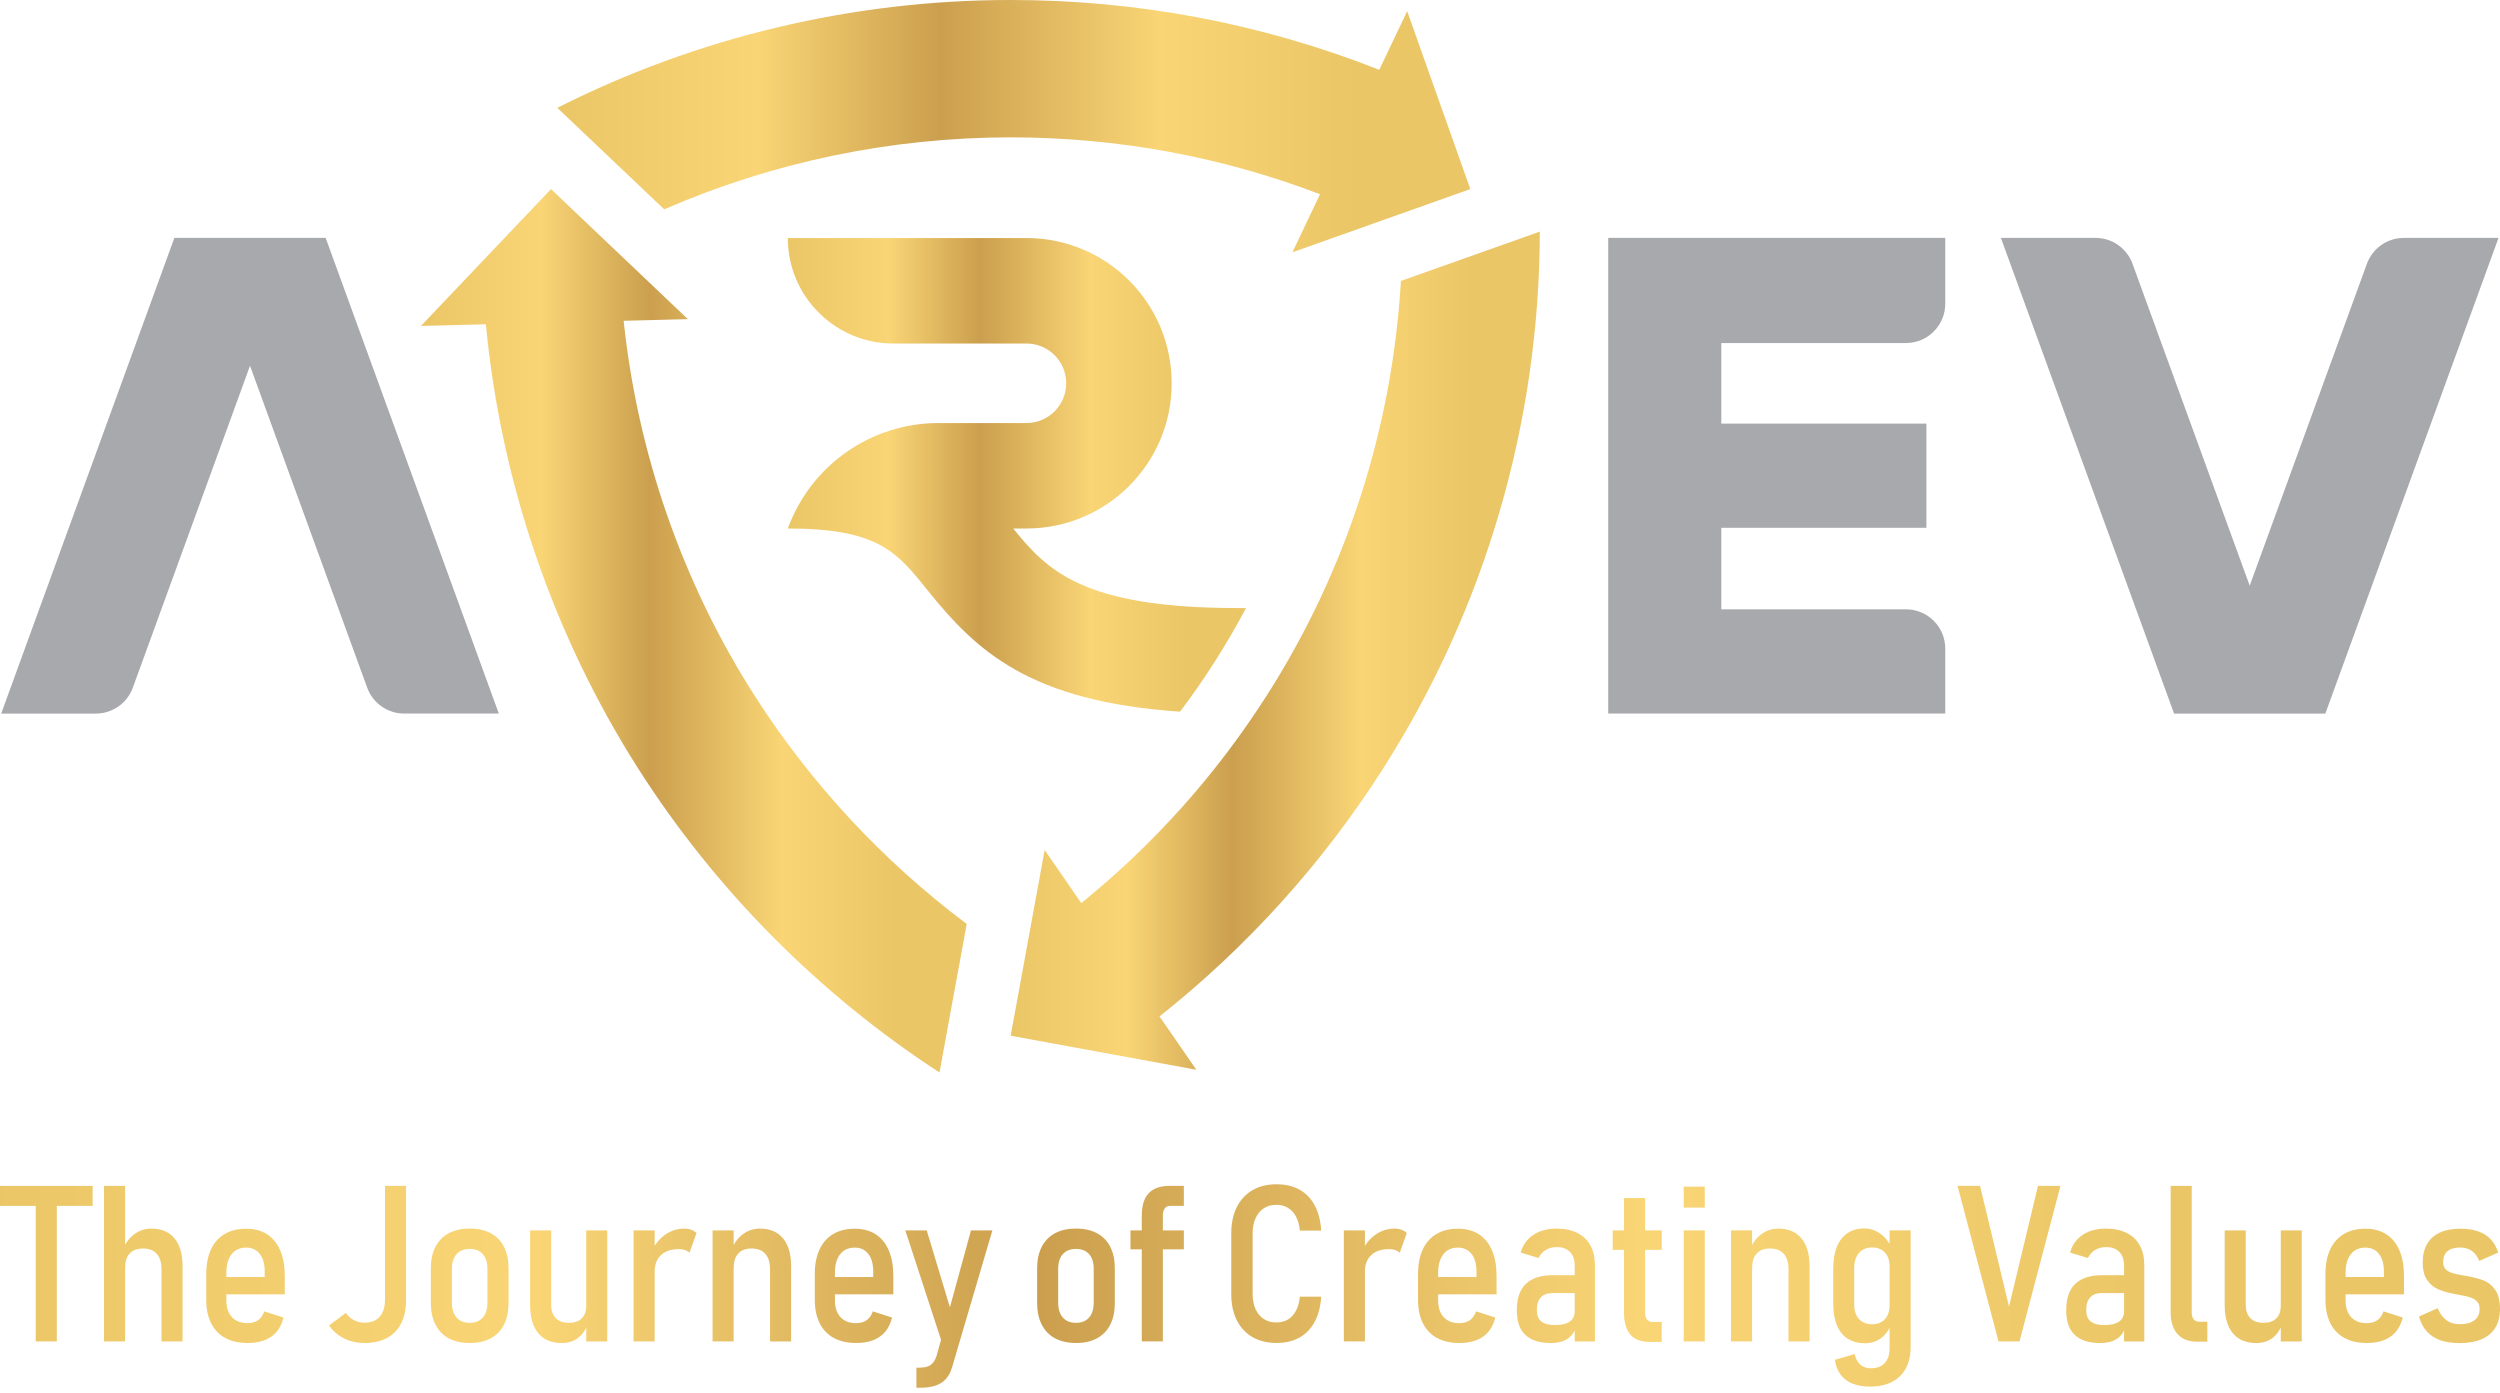
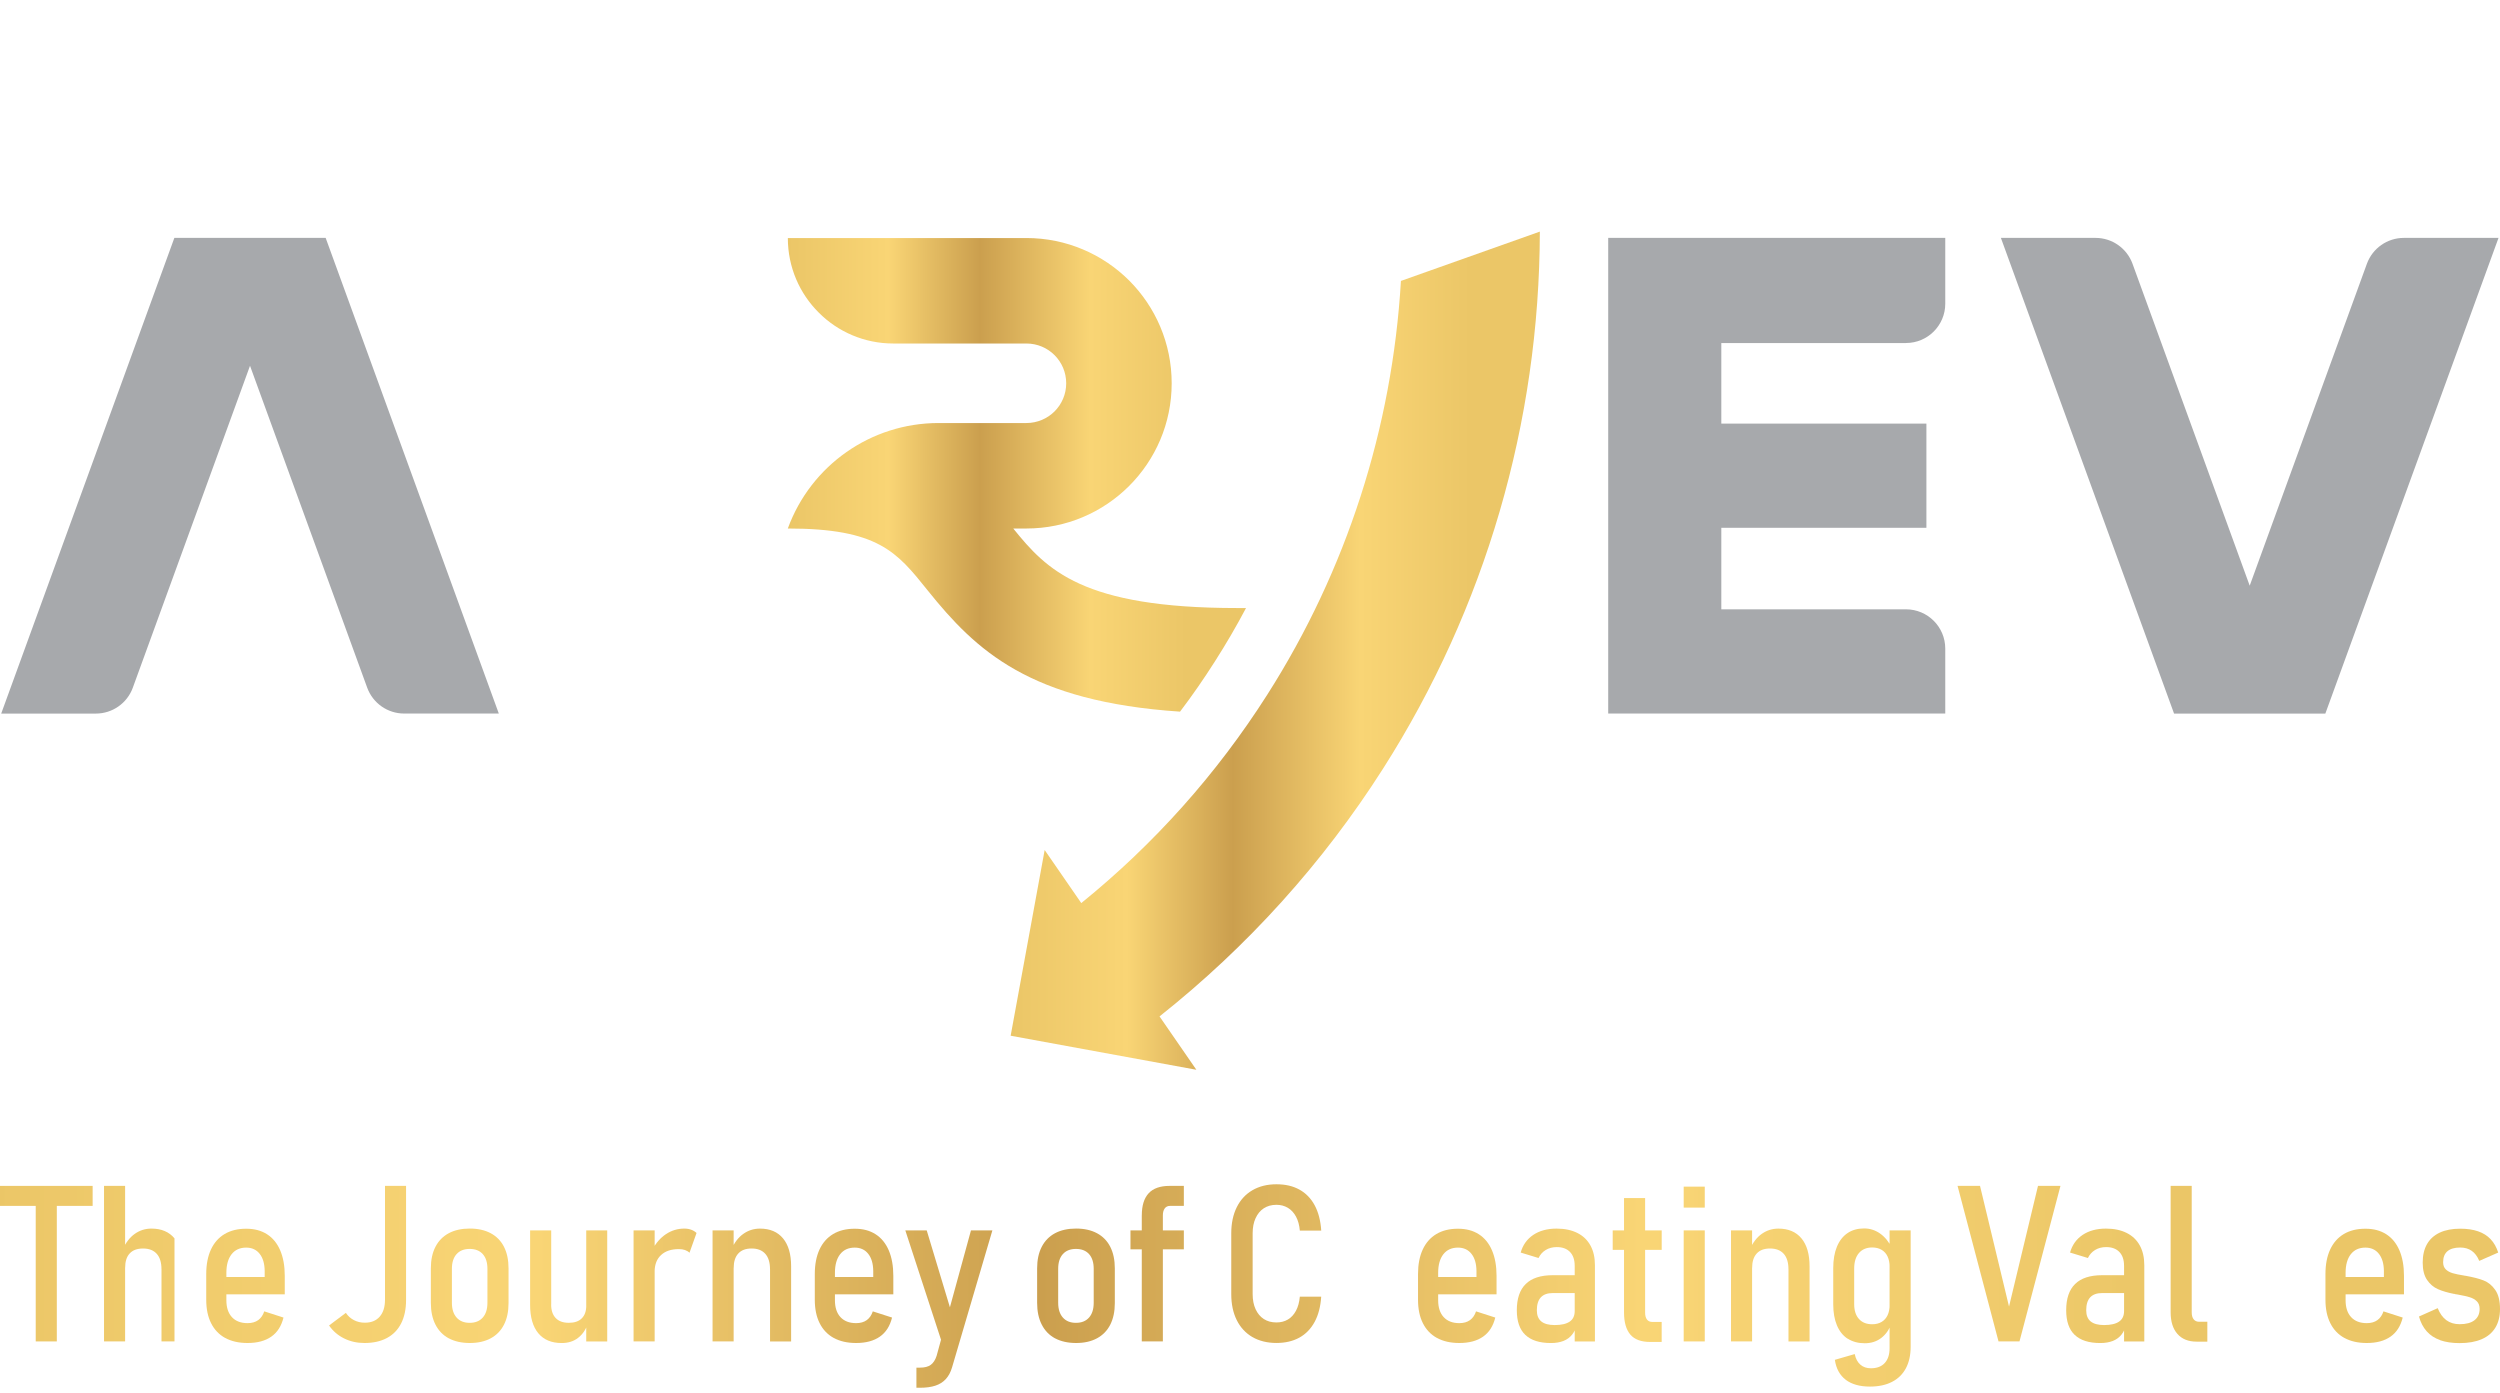
<svg xmlns="http://www.w3.org/2000/svg" width="253" height="141" viewBox="0 0 253 141" fill="none">
  <path d="M155.832 23.442C155.79 42.766 150.308 61.539 139.977 77.768C133.877 87.346 126.261 95.782 117.344 102.861L121.072 108.261L102.279 104.815L105.72 86.022L109.425 91.391C116.824 85.398 123.152 78.308 128.252 70.296C136.266 57.711 140.896 43.331 141.774 28.429L155.832 23.439V23.442Z" fill="url(#paint0_linear_504_1068)" />
-   <path d="M133.587 19.656C123.582 15.838 113.06 13.901 102.273 13.901C90.168 13.901 78.207 16.398 67.218 21.185L56.4 10.913C70.541 3.759 86.303 0 102.276 0C115.134 0 127.681 2.375 139.583 7.064L142.406 1.13L148.795 19.136L130.793 25.531L133.587 19.656Z" fill="url(#paint1_linear_504_1068)" />
-   <path d="M97.832 93.5L95.077 108.537C82.89 100.612 72.399 90.042 64.578 77.769C55.99 64.283 50.683 48.771 49.173 32.818L42.598 32.986L55.76 19.139L69.613 32.298L63.114 32.464C64.525 45.901 69.065 58.937 76.304 70.302C82.01 79.253 89.35 87.147 97.832 93.503V93.5Z" fill="url(#paint2_linear_504_1068)" />
  <path d="M192.883 34.713C195.081 34.713 196.861 32.93 196.861 30.735V24.072H162.75V72.208H196.861V65.641C196.861 63.443 195.079 61.663 192.883 61.663H174.197V53.415H194.952V42.871H174.197V34.715H192.883V34.713Z" fill="#A7A9AC" />
  <path d="M239.53 26.692L227.67 59.271L215.81 26.692C215.236 25.121 213.743 24.075 212.071 24.075H202.49L220.015 72.214H235.325L252.85 24.075H243.269C241.597 24.075 240.104 25.121 239.53 26.692Z" fill="#A7A9AC" />
  <path d="M13.441 69.594L25.301 37.015L37.161 69.594C37.735 71.165 39.227 72.211 40.9 72.211H50.48L32.956 24.072H17.646L0.121 72.214H9.702C11.374 72.214 12.867 71.168 13.441 69.597V69.594Z" fill="#A7A9AC" />
  <path d="M126.097 61.534C125.124 63.375 124.079 65.166 122.957 66.923C121.846 68.671 120.674 70.367 119.42 72.019C104.203 71.005 98.772 65.846 93.875 59.743C92.315 57.798 91.061 56.226 89.051 55.15C87.041 54.073 84.289 53.485 79.727 53.485C82.06 47.081 88.152 42.811 94.974 42.811H103.869C104.979 42.811 105.994 42.361 106.717 41.639C107.45 40.905 107.9 39.902 107.9 38.791C107.9 36.562 106.101 34.763 103.872 34.763H90.403C87.463 34.763 84.784 33.571 82.858 31.634C80.921 29.708 79.729 27.041 79.729 24.089H103.872C107.931 24.089 111.605 25.731 114.273 28.39C116.933 31.058 118.574 34.732 118.574 38.791C118.574 46.902 111.99 53.485 103.872 53.485H102.542C105.932 57.682 109.533 61.534 125.22 61.534H126.1H126.097Z" fill="url(#paint3_linear_504_1068)" />
  <path d="M0 120.012H9.375V122.036H0V120.012ZM3.615 121.3H5.749V135.752H3.615V121.3Z" fill="url(#paint4_linear_504_1068)" />
-   <path d="M10.527 120.012H12.661V135.752H10.527V120.012ZM16.341 128.446C16.341 127.76 16.181 127.24 15.86 126.883C15.537 126.526 15.079 126.349 14.48 126.349C13.881 126.349 13.437 126.514 13.128 126.846C12.816 127.178 12.664 127.664 12.664 128.308L12.436 126.425C12.731 125.747 13.13 125.227 13.634 124.87C14.134 124.513 14.699 124.333 15.326 124.333C16.338 124.333 17.114 124.665 17.659 125.323C18.205 125.983 18.477 126.922 18.477 128.142V135.752H16.344V128.446H16.341Z" fill="url(#paint5_linear_504_1068)" />
+   <path d="M10.527 120.012H12.661V135.752H10.527V120.012ZM16.341 128.446C16.341 127.76 16.181 127.24 15.86 126.883C15.537 126.526 15.079 126.349 14.48 126.349C13.881 126.349 13.437 126.514 13.128 126.846C12.816 127.178 12.664 127.664 12.664 128.308L12.436 126.425C12.731 125.747 13.13 125.227 13.634 124.87C14.134 124.513 14.699 124.333 15.326 124.333C16.338 124.333 17.114 124.665 17.659 125.323V135.752H16.344V128.446H16.341Z" fill="url(#paint5_linear_504_1068)" />
  <path d="M22.785 135.4C22.164 135.057 21.689 134.56 21.363 133.907C21.034 133.255 20.871 132.463 20.871 131.532V128.935C20.871 127.967 21.029 127.141 21.346 126.455C21.664 125.769 22.125 125.246 22.727 124.886C23.328 124.527 24.056 124.347 24.908 124.347C25.76 124.347 26.434 124.532 27.019 124.903C27.604 125.274 28.048 125.82 28.357 126.537C28.664 127.256 28.818 128.116 28.818 129.117V130.989H22.389V129.235H26.786V128.617C26.777 127.88 26.609 127.304 26.277 126.885C25.945 126.466 25.49 126.258 24.914 126.258C24.278 126.258 23.786 126.483 23.435 126.93C23.086 127.377 22.909 128.004 22.909 128.814V131.585C22.909 132.322 23.098 132.893 23.471 133.295C23.845 133.699 24.374 133.902 25.051 133.902C25.49 133.902 25.852 133.798 26.134 133.593C26.415 133.387 26.617 133.092 26.741 132.71L28.689 133.337C28.478 134.197 28.068 134.841 27.455 135.268C26.842 135.698 26.041 135.912 25.051 135.912C24.163 135.912 23.41 135.74 22.788 135.397L22.785 135.4Z" fill="url(#paint6_linear_504_1068)" />
  <path d="M34.822 135.448C34.197 135.139 33.691 134.701 33.301 134.138L35.002 132.862C35.204 133.171 35.474 133.416 35.808 133.593C36.143 133.77 36.517 133.857 36.927 133.857C37.571 133.857 38.069 133.652 38.426 133.244C38.783 132.837 38.962 132.266 38.962 131.53V120.012H41.093V131.563C41.093 132.48 40.93 133.264 40.601 133.916C40.273 134.568 39.792 135.066 39.162 135.403C38.53 135.744 37.771 135.912 36.882 135.912C36.132 135.912 35.446 135.758 34.819 135.446L34.822 135.448Z" fill="url(#paint7_linear_504_1068)" />
  <path d="M45.415 135.44C44.827 135.122 44.377 134.658 44.068 134.048C43.756 133.438 43.602 132.705 43.602 131.844V128.359C43.602 127.507 43.756 126.781 44.068 126.177C44.377 125.575 44.827 125.117 45.415 124.802C46.002 124.488 46.714 124.33 47.543 124.33C48.372 124.33 49.069 124.488 49.66 124.802C50.247 125.117 50.697 125.575 51.003 126.177C51.31 126.779 51.464 127.507 51.464 128.359V131.875C51.464 132.727 51.31 133.455 51.003 134.057C50.697 134.658 50.25 135.119 49.66 135.437C49.072 135.755 48.367 135.912 47.543 135.912C46.719 135.912 46.005 135.752 45.415 135.437V135.44ZM48.858 133.334C49.173 132.977 49.328 132.477 49.328 131.836V128.403C49.328 127.763 49.17 127.265 48.858 126.916C48.544 126.565 48.102 126.391 47.532 126.391C46.961 126.391 46.52 126.565 46.205 126.916C45.89 127.268 45.732 127.763 45.732 128.403V131.836C45.732 132.477 45.89 132.977 46.205 133.334C46.52 133.691 46.961 133.871 47.532 133.871C48.102 133.871 48.544 133.691 48.858 133.334Z" fill="url(#paint8_linear_504_1068)" />
  <path d="M55.776 132.018C55.776 132.612 55.931 133.067 56.237 133.387C56.544 133.708 56.985 133.868 57.564 133.868C58.144 133.868 58.571 133.719 58.874 133.418C59.178 133.118 59.33 132.687 59.33 132.125L59.482 133.986C59.265 134.585 58.936 135.057 58.492 135.4C58.048 135.743 57.497 135.915 56.842 135.915C55.81 135.915 55.02 135.583 54.472 134.92C53.924 134.256 53.648 133.303 53.648 132.061V124.515H55.782V132.016L55.776 132.018ZM59.327 124.518H61.45V135.754H59.327V124.518Z" fill="url(#paint9_linear_504_1068)" />
  <path d="M64.117 124.515H66.251V135.752H64.117V124.515ZM69.323 126.503C69.144 126.441 68.933 126.41 68.694 126.41C67.929 126.41 67.33 126.61 66.903 127.006C66.473 127.402 66.257 127.956 66.248 128.662L66.02 126.475C66.375 125.797 66.833 125.269 67.395 124.895C67.957 124.521 68.579 124.333 69.256 124.333C69.509 124.333 69.74 124.372 69.948 124.448C70.158 124.524 70.338 124.633 70.49 124.777L69.776 126.778C69.652 126.655 69.501 126.565 69.321 126.503H69.323Z" fill="url(#paint10_linear_504_1068)" />
  <path d="M72.111 124.515H74.245V135.752H72.111V124.515ZM77.925 128.445C77.925 127.759 77.765 127.239 77.444 126.882C77.121 126.525 76.663 126.348 76.064 126.348C75.465 126.348 75.021 126.517 74.712 126.857C74.4 127.197 74.248 127.686 74.248 128.33L74.02 126.447C74.315 125.755 74.715 125.229 75.218 124.872C75.718 124.515 76.283 124.335 76.91 124.335C77.922 124.335 78.698 124.667 79.243 125.325C79.789 125.983 80.061 126.925 80.061 128.145V135.754H77.928V128.448L77.925 128.445Z" fill="url(#paint11_linear_504_1068)" />
  <path d="M84.371 135.4C83.75 135.057 83.275 134.56 82.949 133.907C82.62 133.255 82.457 132.463 82.457 131.532V128.935C82.457 127.967 82.615 127.141 82.932 126.455C83.25 125.769 83.711 125.246 84.312 124.886C84.914 124.527 85.642 124.347 86.494 124.347C87.346 124.347 88.02 124.532 88.605 124.903C89.19 125.274 89.634 125.82 89.943 126.537C90.25 127.256 90.404 128.116 90.404 129.117V130.989H83.975V129.235H88.372V128.617C88.363 127.88 88.195 127.304 87.863 126.885C87.531 126.466 87.076 126.258 86.499 126.258C85.864 126.258 85.372 126.483 85.021 126.93C84.672 127.377 84.495 128.004 84.495 128.814V131.585C84.495 132.322 84.683 132.893 85.057 133.295C85.431 133.697 85.96 133.902 86.637 133.902C87.076 133.902 87.438 133.798 87.72 133.593C88.001 133.387 88.203 133.092 88.327 132.71L90.275 133.337C90.064 134.197 89.654 134.841 89.041 135.268C88.428 135.698 87.627 135.912 86.637 135.912C85.749 135.912 84.996 135.74 84.374 135.397L84.371 135.4Z" fill="url(#paint12_linear_504_1068)" />
  <path d="M91.619 124.515H93.784L96.719 134.248L95.58 136.651L91.619 124.518V124.515ZM100.429 124.515L96.347 138.383C96.204 138.866 95.993 139.26 95.715 139.564C95.437 139.867 95.085 140.089 94.658 140.23C94.231 140.37 93.716 140.441 93.109 140.441H92.741V138.405H93.109C93.57 138.405 93.933 138.313 94.191 138.124C94.45 137.936 94.65 137.63 94.787 137.205L98.262 124.518H100.427L100.429 124.515Z" fill="url(#paint13_linear_504_1068)" />
  <path d="M106.77 135.44C106.183 135.122 105.733 134.658 105.424 134.048C105.112 133.438 104.957 132.705 104.957 131.844V128.359C104.957 127.507 105.112 126.781 105.424 126.177C105.733 125.575 106.183 125.117 106.77 124.802C107.358 124.488 108.069 124.33 108.898 124.33C109.728 124.33 110.425 124.488 111.015 124.802C111.603 125.117 112.052 125.575 112.359 126.177C112.665 126.779 112.82 127.507 112.82 128.359V131.875C112.82 132.727 112.665 133.455 112.359 134.057C112.052 134.658 111.605 135.119 111.015 135.437C110.428 135.755 109.722 135.912 108.898 135.912C108.075 135.912 107.361 135.752 106.77 135.437V135.44ZM110.214 133.334C110.529 132.977 110.683 132.477 110.683 131.836V128.403C110.683 127.763 110.526 127.265 110.214 126.916C109.899 126.565 109.458 126.391 108.887 126.391C108.316 126.391 107.875 126.565 107.56 126.916C107.245 127.268 107.088 127.763 107.088 128.403V131.836C107.088 132.477 107.245 132.977 107.56 133.334C107.875 133.691 108.316 133.871 108.887 133.871C109.458 133.871 109.899 133.691 110.214 133.334Z" fill="url(#paint14_linear_504_1068)" />
  <path d="M114.404 124.516H119.805V126.43H114.404V124.516ZM115.551 122.989C115.551 122 115.782 121.258 116.243 120.76C116.704 120.262 117.409 120.012 118.354 120.012H119.805V122.036H118.407C118.168 122.036 117.989 122.123 117.865 122.298C117.741 122.472 117.682 122.703 117.682 122.989V135.752H115.548V122.989H115.551Z" fill="url(#paint15_linear_504_1068)" />
  <path d="M126.746 135.313C126.06 134.911 125.531 134.341 125.16 133.599C124.789 132.856 124.604 131.979 124.604 130.967V124.808C124.604 123.796 124.789 122.919 125.16 122.171C125.531 121.423 126.06 120.85 126.746 120.451C127.432 120.052 128.238 119.849 129.172 119.849C130.105 119.849 130.85 120.029 131.505 120.389C132.157 120.752 132.672 121.28 133.048 121.98C133.422 122.68 133.644 123.532 133.709 124.535H131.544C131.494 123.979 131.364 123.506 131.154 123.119C130.943 122.728 130.67 122.433 130.33 122.23C129.99 122.028 129.605 121.927 129.172 121.927C128.683 121.927 128.258 122.045 127.898 122.278C127.541 122.511 127.263 122.846 127.066 123.279C126.867 123.712 126.768 124.221 126.768 124.805V130.965C126.768 131.549 126.867 132.058 127.066 132.491C127.266 132.924 127.541 133.256 127.898 133.486C128.255 133.717 128.68 133.832 129.172 133.832C129.613 133.832 129.998 133.734 130.336 133.534C130.67 133.334 130.943 133.042 131.151 132.651C131.362 132.26 131.491 131.785 131.542 131.223H133.706C133.641 132.227 133.419 133.079 133.04 133.779C132.66 134.478 132.146 135.01 131.491 135.37C130.839 135.729 130.063 135.909 129.169 135.909C128.275 135.909 127.429 135.71 126.743 135.308L126.746 135.313Z" fill="url(#paint16_linear_504_1068)" />
-   <path d="M135.996 124.515H138.13V135.752H135.996V124.515ZM141.202 126.503C141.022 126.441 140.812 126.41 140.573 126.41C139.808 126.41 139.209 126.61 138.782 127.006C138.352 127.402 138.135 127.956 138.127 128.662L137.899 126.475C138.253 125.797 138.712 125.269 139.274 124.895C139.836 124.521 140.457 124.333 141.135 124.333C141.388 124.333 141.618 124.372 141.826 124.448C142.035 124.524 142.217 124.633 142.369 124.777L141.655 126.778C141.531 126.655 141.38 126.565 141.2 126.503H141.202Z" fill="url(#paint17_linear_504_1068)" />
  <path d="M145.418 135.4C144.797 135.057 144.322 134.56 143.996 133.907C143.667 133.255 143.504 132.463 143.504 131.532V128.935C143.504 127.967 143.661 127.141 143.979 126.455C144.297 125.769 144.758 125.246 145.359 124.886C145.961 124.527 146.689 124.347 147.541 124.347C148.393 124.347 149.067 124.532 149.652 124.903C150.237 125.274 150.681 125.82 150.99 126.537C151.296 127.256 151.451 128.116 151.451 129.117V130.989H145.022V129.235H149.419V128.617C149.41 127.88 149.242 127.304 148.91 126.885C148.578 126.466 148.123 126.258 147.546 126.258C146.911 126.258 146.419 126.483 146.068 126.93C145.719 127.377 145.542 128.004 145.542 128.814V131.585C145.542 132.322 145.73 132.893 146.104 133.295C146.478 133.699 147.007 133.902 147.684 133.902C148.123 133.902 148.485 133.798 148.766 133.593C149.048 133.387 149.25 133.092 149.374 132.71L151.322 133.337C151.111 134.197 150.701 134.841 150.088 135.268C149.475 135.698 148.674 135.912 147.684 135.912C146.796 135.912 146.042 135.74 145.421 135.397L145.418 135.4Z" fill="url(#paint18_linear_504_1068)" />
  <path d="M154.362 135.091C153.789 134.543 153.502 133.714 153.502 132.6C153.502 131.417 153.803 130.528 154.407 129.938C155.009 129.348 155.92 129.05 157.14 129.05H159.456L159.608 130.857H157.151C156.608 130.857 156.204 131.001 155.934 131.29C155.664 131.58 155.529 132.016 155.529 132.6C155.529 133.106 155.678 133.48 155.979 133.728C156.279 133.975 156.732 134.096 157.336 134.096C158.014 134.096 158.523 133.978 158.857 133.744C159.195 133.511 159.36 133.154 159.36 132.679L159.588 133.989C159.487 134.422 159.324 134.782 159.096 135.066C158.868 135.35 158.576 135.563 158.219 135.704C157.862 135.844 157.44 135.915 156.957 135.915C155.802 135.915 154.938 135.639 154.365 135.091H154.362ZM159.358 128.077C159.358 127.487 159.197 127.026 158.883 126.697C158.565 126.368 158.118 126.205 157.539 126.205C157.12 126.205 156.752 126.303 156.431 126.497C156.108 126.691 155.866 126.964 155.7 127.31L153.893 126.759C154.109 125.994 154.534 125.398 155.163 124.974C155.796 124.549 156.583 124.335 157.53 124.335C158.346 124.335 159.043 124.482 159.625 124.774C160.207 125.066 160.648 125.488 160.952 126.042C161.255 126.593 161.407 127.259 161.407 128.038V135.757H159.36V128.083L159.358 128.077Z" fill="url(#paint19_linear_504_1068)" />
  <path d="M163.205 124.515H168.164V126.486H163.205V124.515ZM164.99 135.057C164.566 134.56 164.352 133.815 164.352 132.828V121.246H166.486V132.839C166.486 133.143 166.55 133.376 166.674 133.537C166.801 133.7 166.983 133.781 167.219 133.781H168.161V135.805H166.992C166.081 135.805 165.415 135.555 164.987 135.057H164.99Z" fill="url(#paint20_linear_504_1068)" />
  <path d="M170.389 120.088H172.522V122.21H170.389V120.088ZM170.389 124.515H172.522V135.752H170.389V124.515Z" fill="url(#paint21_linear_504_1068)" />
  <path d="M175.178 124.515H177.311V135.752H175.178V124.515ZM180.991 128.445C180.991 127.759 180.831 127.239 180.511 126.882C180.187 126.525 179.729 126.348 179.13 126.348C178.531 126.348 178.087 126.517 177.778 126.857C177.466 127.197 177.314 127.686 177.314 128.33L177.087 126.447C177.382 125.755 177.781 125.229 178.284 124.872C178.784 124.515 179.35 124.335 179.976 124.335C180.988 124.335 181.764 124.667 182.31 125.325C182.855 125.983 183.128 126.925 183.128 128.145V135.754H180.994V128.448L180.991 128.445Z" fill="url(#paint22_linear_504_1068)" />
  <path d="M186.985 135.482C186.51 135.172 186.148 134.72 185.897 134.124C185.647 133.528 185.523 132.817 185.523 131.984V128.347C185.523 127.495 185.647 126.77 185.897 126.165C186.145 125.564 186.505 125.105 186.968 124.791C187.435 124.476 187.994 124.318 188.652 124.318C189.243 124.318 189.782 124.493 190.272 124.838C190.758 125.184 191.154 125.671 191.458 126.3L191.23 128.217C191.23 127.807 191.163 127.453 191.025 127.16C190.887 126.868 190.688 126.643 190.423 126.483C190.159 126.326 189.841 126.244 189.465 126.244C188.894 126.244 188.45 126.432 188.127 126.806C187.803 127.18 187.643 127.709 187.643 128.386V131.97C187.643 132.62 187.803 133.123 188.127 133.48C188.447 133.837 188.894 134.014 189.465 134.014C189.839 134.014 190.159 133.935 190.423 133.775C190.688 133.618 190.887 133.39 191.025 133.098C191.163 132.805 191.23 132.454 191.23 132.043L191.382 133.98C191.18 134.571 190.845 135.046 190.381 135.403C189.914 135.76 189.358 135.937 188.709 135.937C188.059 135.937 187.463 135.782 186.988 135.47L186.985 135.482ZM186.791 139.634C186.184 139.175 185.819 138.504 185.686 137.615L187.699 137.031C187.792 137.492 187.98 137.849 188.262 138.096C188.543 138.346 188.9 138.47 189.333 138.47C189.94 138.47 190.406 138.293 190.733 137.939C191.061 137.584 191.224 137.087 191.224 136.446V124.518H193.358V136.286C193.358 137.137 193.198 137.863 192.877 138.467C192.554 139.069 192.088 139.53 191.469 139.847C190.851 140.165 190.106 140.322 189.234 140.322C188.208 140.322 187.396 140.092 186.788 139.636L186.791 139.634Z" fill="url(#paint23_linear_504_1068)" />
  <path d="M198.104 120.012H200.378L203.313 132.224L206.245 120.012H208.519L204.372 135.752H202.25L198.104 120.012Z" fill="url(#paint24_linear_504_1068)" />
  <path d="M209.958 135.091C209.384 134.543 209.098 133.714 209.098 132.6C209.098 131.417 209.398 130.528 210.003 129.938C210.604 129.348 211.515 129.05 212.735 129.05H215.052L215.204 130.857H212.747C212.204 130.857 211.799 131.001 211.529 131.29C211.259 131.58 211.125 132.016 211.125 132.6C211.125 133.106 211.274 133.48 211.574 133.728C211.875 133.972 212.328 134.096 212.932 134.096C213.61 134.096 214.118 133.978 214.453 133.744C214.79 133.511 214.956 133.154 214.956 132.679L215.184 133.989C215.083 134.422 214.92 134.782 214.692 135.066C214.464 135.35 214.172 135.563 213.815 135.704C213.458 135.844 213.036 135.915 212.553 135.915C211.397 135.915 210.534 135.639 209.961 135.091H209.958ZM214.953 128.077C214.953 127.487 214.793 127.026 214.478 126.697C214.161 126.368 213.714 126.205 213.135 126.205C212.716 126.205 212.347 126.303 212.027 126.497C211.704 126.691 211.462 126.964 211.296 127.31L209.488 126.759C209.705 125.994 210.129 125.398 210.759 124.974C211.392 124.549 212.179 124.335 213.126 124.335C213.941 124.335 214.638 124.482 215.22 124.774C215.802 125.066 216.244 125.488 216.547 126.042C216.851 126.593 217.003 127.259 217.003 128.038V135.757H214.956V128.083L214.953 128.077Z" fill="url(#paint25_linear_504_1068)" />
  <path d="M221.802 132.809C221.802 133.112 221.866 133.346 221.996 133.511C222.125 133.677 222.31 133.762 222.547 133.762H223.382V135.774H222.299C221.462 135.774 220.815 135.516 220.357 134.996C219.898 134.476 219.668 133.745 219.668 132.797V120.012H221.802V132.809Z" fill="url(#paint26_linear_504_1068)" />
-   <path d="M227.265 132.019C227.265 132.612 227.419 133.067 227.726 133.388C228.032 133.708 228.474 133.868 229.053 133.868C229.632 133.868 230.059 133.719 230.363 133.419C230.666 133.118 230.818 132.688 230.818 132.125L230.97 133.986C230.753 134.585 230.425 135.058 229.98 135.401C229.536 135.743 228.985 135.915 228.33 135.915C227.299 135.915 226.509 135.583 225.96 134.92C225.412 134.256 225.137 133.303 225.137 132.061V124.516H227.27V132.016L227.265 132.019ZM230.815 124.518H232.938V135.755H230.815V124.518Z" fill="url(#paint27_linear_504_1068)" />
  <path d="M237.25 135.4C236.629 135.057 236.154 134.56 235.828 133.907C235.499 133.255 235.336 132.463 235.336 131.532V128.935C235.336 127.967 235.493 127.141 235.811 126.455C236.129 125.769 236.59 125.246 237.191 124.886C237.793 124.527 238.521 124.347 239.373 124.347C240.225 124.347 240.899 124.532 241.484 124.903C242.069 125.274 242.513 125.82 242.822 126.537C243.129 127.256 243.283 128.116 243.283 129.117V130.989H236.854V129.235H241.251V128.617C241.242 127.88 241.074 127.304 240.742 126.885C240.41 126.466 239.955 126.258 239.378 126.258C238.743 126.258 238.251 126.483 237.9 126.93C237.551 127.377 237.374 128.004 237.374 128.814V131.585C237.374 132.322 237.562 132.893 237.936 133.295C238.31 133.699 238.839 133.902 239.516 133.902C239.955 133.902 240.317 133.798 240.598 133.593C240.88 133.387 241.082 133.092 241.206 132.71L243.154 133.337C242.943 134.197 242.533 134.841 241.92 135.268C241.307 135.698 240.506 135.912 239.516 135.912C238.628 135.912 237.874 135.74 237.253 135.397L237.25 135.4Z" fill="url(#paint28_linear_504_1068)" />
  <path d="M246.951 135.622C246.392 135.428 245.934 135.128 245.577 134.723C245.22 134.318 244.961 133.82 244.801 133.23L246.696 132.387C246.912 132.927 247.204 133.334 247.573 133.604C247.941 133.874 248.388 134.009 248.914 134.009C249.571 134.009 250.072 133.877 250.418 133.607C250.763 133.34 250.938 132.957 250.938 132.46C250.938 132.128 250.842 131.87 250.651 131.687C250.46 131.504 250.224 131.366 249.942 131.282C249.661 131.195 249.265 131.105 248.75 131.012C248.706 131.004 248.661 130.998 248.616 130.99C248.571 130.981 248.517 130.976 248.458 130.967C248.436 130.953 248.413 130.945 248.393 130.942C248.374 130.939 248.346 130.936 248.318 130.936C247.691 130.813 247.157 130.655 246.715 130.461C246.274 130.267 245.908 129.955 245.616 129.525C245.324 129.095 245.177 128.513 245.177 127.776C245.177 127.04 245.324 126.407 245.616 125.899C245.908 125.39 246.338 125.005 246.904 124.74C247.469 124.476 248.16 124.344 248.975 124.344C249.667 124.344 250.271 124.431 250.783 124.608C251.295 124.785 251.719 125.052 252.054 125.409C252.391 125.766 252.644 126.216 252.818 126.759L250.901 127.602C250.713 127.147 250.46 126.809 250.139 126.585C249.816 126.36 249.431 126.25 248.975 126.25C248.405 126.25 247.975 126.374 247.682 126.624C247.39 126.874 247.244 127.242 247.244 127.734C247.244 128.046 247.334 128.285 247.514 128.46C247.693 128.634 247.927 128.76 248.205 128.845C248.483 128.929 248.88 129.008 249.386 129.089C249.394 129.098 249.408 129.101 249.431 129.101H249.484C249.498 129.109 249.518 129.112 249.538 129.117C249.56 129.12 249.577 129.123 249.591 129.123C250.283 129.247 250.864 129.398 251.334 129.578C251.803 129.758 252.2 130.079 252.52 130.543C252.841 131.004 253.001 131.647 253.001 132.468C253.001 133.21 252.844 133.84 252.532 134.357C252.217 134.875 251.756 135.263 251.146 135.527C250.536 135.791 249.791 135.923 248.911 135.923C248.16 135.923 247.505 135.825 246.946 135.631L246.951 135.622Z" fill="url(#paint29_linear_504_1068)" />
  <defs>
    <linearGradient id="paint0_linear_504_1068" x1="102.276" y1="65.852" x2="155.832" y2="65.852" gradientUnits="userSpaceOnUse">
      <stop stop-color="#EBC667" />
      <stop offset="0.22" stop-color="#F9D575" />
      <stop offset="0.42" stop-color="#CB9F4E" />
      <stop offset="0.66" stop-color="#F9D575" />
      <stop offset="0.87" stop-color="#EBC667" />
      <stop offset="1" stop-color="#EBC667" />
    </linearGradient>
    <linearGradient id="paint1_linear_504_1068" x1="56.403" y1="12.766" x2="148.795" y2="12.766" gradientUnits="userSpaceOnUse">
      <stop stop-color="#EBC667" />
      <stop offset="0.22" stop-color="#F9D575" />
      <stop offset="0.42" stop-color="#CB9F4E" />
      <stop offset="0.66" stop-color="#F9D575" />
      <stop offset="0.87" stop-color="#EBC667" />
      <stop offset="1" stop-color="#EBC667" />
    </linearGradient>
    <linearGradient id="paint2_linear_504_1068" x1="42.598" y1="63.834" x2="97.832" y2="63.834" gradientUnits="userSpaceOnUse">
      <stop stop-color="#EBC667" />
      <stop offset="0.22" stop-color="#F9D575" />
      <stop offset="0.42" stop-color="#CB9F4E" />
      <stop offset="0.66" stop-color="#F9D575" />
      <stop offset="0.87" stop-color="#EBC667" />
      <stop offset="1" stop-color="#EBC667" />
    </linearGradient>
    <linearGradient id="paint3_linear_504_1068" x1="79.727" y1="48.054" x2="126.097" y2="48.054" gradientUnits="userSpaceOnUse">
      <stop stop-color="#EBC667" />
      <stop offset="0.22" stop-color="#F9D575" />
      <stop offset="0.42" stop-color="#CB9F4E" />
      <stop offset="0.66" stop-color="#F9D575" />
      <stop offset="0.87" stop-color="#EBC667" />
      <stop offset="1" stop-color="#EBC667" />
    </linearGradient>
    <linearGradient id="paint4_linear_504_1068" x1="-1.496" y1="127.884" x2="252.452" y2="127.884" gradientUnits="userSpaceOnUse">
      <stop stop-color="#EBC667" />
      <stop offset="0.22" stop-color="#F9D575" />
      <stop offset="0.42" stop-color="#CB9F4E" />
      <stop offset="0.66" stop-color="#F9D575" />
      <stop offset="0.87" stop-color="#EBC667" />
      <stop offset="1" stop-color="#EBC667" />
    </linearGradient>
    <linearGradient id="paint5_linear_504_1068" x1="-1.496" y1="127.884" x2="252.452" y2="127.884" gradientUnits="userSpaceOnUse">
      <stop stop-color="#EBC667" />
      <stop offset="0.22" stop-color="#F9D575" />
      <stop offset="0.42" stop-color="#CB9F4E" />
      <stop offset="0.66" stop-color="#F9D575" />
      <stop offset="0.87" stop-color="#EBC667" />
      <stop offset="1" stop-color="#EBC667" />
    </linearGradient>
    <linearGradient id="paint6_linear_504_1068" x1="-1.497" y1="130.129" x2="252.45" y2="130.129" gradientUnits="userSpaceOnUse">
      <stop stop-color="#EBC667" />
      <stop offset="0.22" stop-color="#F9D575" />
      <stop offset="0.42" stop-color="#CB9F4E" />
      <stop offset="0.66" stop-color="#F9D575" />
      <stop offset="0.87" stop-color="#EBC667" />
      <stop offset="1" stop-color="#EBC667" />
    </linearGradient>
    <linearGradient id="paint7_linear_504_1068" x1="-1.496" y1="127.965" x2="252.452" y2="127.965" gradientUnits="userSpaceOnUse">
      <stop stop-color="#EBC667" />
      <stop offset="0.22" stop-color="#F9D575" />
      <stop offset="0.42" stop-color="#CB9F4E" />
      <stop offset="0.66" stop-color="#F9D575" />
      <stop offset="0.87" stop-color="#EBC667" />
      <stop offset="1" stop-color="#EBC667" />
    </linearGradient>
    <linearGradient id="paint8_linear_504_1068" x1="-1.495" y1="130.124" x2="252.452" y2="130.124" gradientUnits="userSpaceOnUse">
      <stop stop-color="#EBC667" />
      <stop offset="0.22" stop-color="#F9D575" />
      <stop offset="0.42" stop-color="#CB9F4E" />
      <stop offset="0.66" stop-color="#F9D575" />
      <stop offset="0.87" stop-color="#EBC667" />
      <stop offset="1" stop-color="#EBC667" />
    </linearGradient>
    <linearGradient id="paint9_linear_504_1068" x1="-1.496" y1="130.216" x2="252.452" y2="130.216" gradientUnits="userSpaceOnUse">
      <stop stop-color="#EBC667" />
      <stop offset="0.22" stop-color="#F9D575" />
      <stop offset="0.42" stop-color="#CB9F4E" />
      <stop offset="0.66" stop-color="#F9D575" />
      <stop offset="0.87" stop-color="#EBC667" />
      <stop offset="1" stop-color="#EBC667" />
    </linearGradient>
    <linearGradient id="paint10_linear_504_1068" x1="-1.496" y1="130.042" x2="252.452" y2="130.042" gradientUnits="userSpaceOnUse">
      <stop stop-color="#EBC667" />
      <stop offset="0.22" stop-color="#F9D575" />
      <stop offset="0.42" stop-color="#CB9F4E" />
      <stop offset="0.66" stop-color="#F9D575" />
      <stop offset="0.87" stop-color="#EBC667" />
      <stop offset="1" stop-color="#EBC667" />
    </linearGradient>
    <linearGradient id="paint11_linear_504_1068" x1="-1.497" y1="130.042" x2="252.451" y2="130.042" gradientUnits="userSpaceOnUse">
      <stop stop-color="#EBC667" />
      <stop offset="0.22" stop-color="#F9D575" />
      <stop offset="0.42" stop-color="#CB9F4E" />
      <stop offset="0.66" stop-color="#F9D575" />
      <stop offset="0.87" stop-color="#EBC667" />
      <stop offset="1" stop-color="#EBC667" />
    </linearGradient>
    <linearGradient id="paint12_linear_504_1068" x1="-1.496" y1="130.129" x2="252.452" y2="130.129" gradientUnits="userSpaceOnUse">
      <stop stop-color="#EBC667" />
      <stop offset="0.22" stop-color="#F9D575" />
      <stop offset="0.42" stop-color="#CB9F4E" />
      <stop offset="0.66" stop-color="#F9D575" />
      <stop offset="0.87" stop-color="#EBC667" />
      <stop offset="1" stop-color="#EBC667" />
    </linearGradient>
    <linearGradient id="paint13_linear_504_1068" x1="-1.495" y1="132.477" x2="252.452" y2="132.477" gradientUnits="userSpaceOnUse">
      <stop stop-color="#EBC667" />
      <stop offset="0.22" stop-color="#F9D575" />
      <stop offset="0.42" stop-color="#CB9F4E" />
      <stop offset="0.66" stop-color="#F9D575" />
      <stop offset="0.87" stop-color="#EBC667" />
      <stop offset="1" stop-color="#EBC667" />
    </linearGradient>
    <linearGradient id="paint14_linear_504_1068" x1="-1.494" y1="130.124" x2="252.454" y2="130.124" gradientUnits="userSpaceOnUse">
      <stop stop-color="#EBC667" />
      <stop offset="0.22" stop-color="#F9D575" />
      <stop offset="0.42" stop-color="#CB9F4E" />
      <stop offset="0.66" stop-color="#F9D575" />
      <stop offset="0.87" stop-color="#EBC667" />
      <stop offset="1" stop-color="#EBC667" />
    </linearGradient>
    <linearGradient id="paint15_linear_504_1068" x1="-1.495" y1="127.884" x2="252.453" y2="127.884" gradientUnits="userSpaceOnUse">
      <stop stop-color="#EBC667" />
      <stop offset="0.22" stop-color="#F9D575" />
      <stop offset="0.42" stop-color="#CB9F4E" />
      <stop offset="0.66" stop-color="#F9D575" />
      <stop offset="0.87" stop-color="#EBC667" />
      <stop offset="1" stop-color="#EBC667" />
    </linearGradient>
    <linearGradient id="paint16_linear_504_1068" x1="-1.495" y1="127.883" x2="252.453" y2="127.883" gradientUnits="userSpaceOnUse">
      <stop stop-color="#EBC667" />
      <stop offset="0.22" stop-color="#F9D575" />
      <stop offset="0.42" stop-color="#CB9F4E" />
      <stop offset="0.66" stop-color="#F9D575" />
      <stop offset="0.87" stop-color="#EBC667" />
      <stop offset="1" stop-color="#EBC667" />
    </linearGradient>
    <linearGradient id="paint17_linear_504_1068" x1="-1.496" y1="130.042" x2="252.452" y2="130.042" gradientUnits="userSpaceOnUse">
      <stop stop-color="#EBC667" />
      <stop offset="0.22" stop-color="#F9D575" />
      <stop offset="0.42" stop-color="#CB9F4E" />
      <stop offset="0.66" stop-color="#F9D575" />
      <stop offset="0.87" stop-color="#EBC667" />
      <stop offset="1" stop-color="#EBC667" />
    </linearGradient>
    <linearGradient id="paint18_linear_504_1068" x1="-1.497" y1="130.129" x2="252.451" y2="130.129" gradientUnits="userSpaceOnUse">
      <stop stop-color="#EBC667" />
      <stop offset="0.22" stop-color="#F9D575" />
      <stop offset="0.42" stop-color="#CB9F4E" />
      <stop offset="0.66" stop-color="#F9D575" />
      <stop offset="0.87" stop-color="#EBC667" />
      <stop offset="1" stop-color="#EBC667" />
    </linearGradient>
    <linearGradient id="paint19_linear_504_1068" x1="-1.495" y1="130.124" x2="252.453" y2="130.124" gradientUnits="userSpaceOnUse">
      <stop stop-color="#EBC667" />
      <stop offset="0.22" stop-color="#F9D575" />
      <stop offset="0.42" stop-color="#CB9F4E" />
      <stop offset="0.66" stop-color="#F9D575" />
      <stop offset="0.87" stop-color="#EBC667" />
      <stop offset="1" stop-color="#EBC667" />
    </linearGradient>
    <linearGradient id="paint20_linear_504_1068" x1="-1.496" y1="128.527" x2="252.452" y2="128.527" gradientUnits="userSpaceOnUse">
      <stop stop-color="#EBC667" />
      <stop offset="0.22" stop-color="#F9D575" />
      <stop offset="0.42" stop-color="#CB9F4E" />
      <stop offset="0.66" stop-color="#F9D575" />
      <stop offset="0.87" stop-color="#EBC667" />
      <stop offset="1" stop-color="#EBC667" />
    </linearGradient>
    <linearGradient id="paint21_linear_504_1068" x1="-1.496" y1="127.92" x2="252.453" y2="127.92" gradientUnits="userSpaceOnUse">
      <stop stop-color="#EBC667" />
      <stop offset="0.22" stop-color="#F9D575" />
      <stop offset="0.42" stop-color="#CB9F4E" />
      <stop offset="0.66" stop-color="#F9D575" />
      <stop offset="0.87" stop-color="#EBC667" />
      <stop offset="1" stop-color="#EBC667" />
    </linearGradient>
    <linearGradient id="paint22_linear_504_1068" x1="-1.496" y1="130.042" x2="252.451" y2="130.042" gradientUnits="userSpaceOnUse">
      <stop stop-color="#EBC667" />
      <stop offset="0.22" stop-color="#F9D575" />
      <stop offset="0.42" stop-color="#CB9F4E" />
      <stop offset="0.66" stop-color="#F9D575" />
      <stop offset="0.87" stop-color="#EBC667" />
      <stop offset="1" stop-color="#EBC667" />
    </linearGradient>
    <linearGradient id="paint23_linear_504_1068" x1="-1.496" y1="132.322" x2="252.452" y2="132.322" gradientUnits="userSpaceOnUse">
      <stop stop-color="#EBC667" />
      <stop offset="0.22" stop-color="#F9D575" />
      <stop offset="0.42" stop-color="#CB9F4E" />
      <stop offset="0.66" stop-color="#F9D575" />
      <stop offset="0.87" stop-color="#EBC667" />
      <stop offset="1" stop-color="#EBC667" />
    </linearGradient>
    <linearGradient id="paint24_linear_504_1068" x1="-1.496" y1="127.884" x2="252.452" y2="127.884" gradientUnits="userSpaceOnUse">
      <stop stop-color="#EBC667" />
      <stop offset="0.22" stop-color="#F9D575" />
      <stop offset="0.42" stop-color="#CB9F4E" />
      <stop offset="0.66" stop-color="#F9D575" />
      <stop offset="0.87" stop-color="#EBC667" />
      <stop offset="1" stop-color="#EBC667" />
    </linearGradient>
    <linearGradient id="paint25_linear_504_1068" x1="-1.496" y1="130.124" x2="252.452" y2="130.124" gradientUnits="userSpaceOnUse">
      <stop stop-color="#EBC667" />
      <stop offset="0.22" stop-color="#F9D575" />
      <stop offset="0.42" stop-color="#CB9F4E" />
      <stop offset="0.66" stop-color="#F9D575" />
      <stop offset="0.87" stop-color="#EBC667" />
      <stop offset="1" stop-color="#EBC667" />
    </linearGradient>
    <linearGradient id="paint26_linear_504_1068" x1="-1.496" y1="127.895" x2="252.452" y2="127.895" gradientUnits="userSpaceOnUse">
      <stop stop-color="#EBC667" />
      <stop offset="0.22" stop-color="#F9D575" />
      <stop offset="0.42" stop-color="#CB9F4E" />
      <stop offset="0.66" stop-color="#F9D575" />
      <stop offset="0.87" stop-color="#EBC667" />
      <stop offset="1" stop-color="#EBC667" />
    </linearGradient>
    <linearGradient id="paint27_linear_504_1068" x1="-1.495" y1="130.217" x2="252.453" y2="130.217" gradientUnits="userSpaceOnUse">
      <stop stop-color="#EBC667" />
      <stop offset="0.22" stop-color="#F9D575" />
      <stop offset="0.42" stop-color="#CB9F4E" />
      <stop offset="0.66" stop-color="#F9D575" />
      <stop offset="0.87" stop-color="#EBC667" />
      <stop offset="1" stop-color="#EBC667" />
    </linearGradient>
    <linearGradient id="paint28_linear_504_1068" x1="-1.494" y1="130.129" x2="252.453" y2="130.129" gradientUnits="userSpaceOnUse">
      <stop stop-color="#EBC667" />
      <stop offset="0.22" stop-color="#F9D575" />
      <stop offset="0.42" stop-color="#CB9F4E" />
      <stop offset="0.66" stop-color="#F9D575" />
      <stop offset="0.87" stop-color="#EBC667" />
      <stop offset="1" stop-color="#EBC667" />
    </linearGradient>
    <linearGradient id="paint29_linear_504_1068" x1="-1.495" y1="130.129" x2="252.453" y2="130.129" gradientUnits="userSpaceOnUse">
      <stop stop-color="#EBC667" />
      <stop offset="0.22" stop-color="#F9D575" />
      <stop offset="0.42" stop-color="#CB9F4E" />
      <stop offset="0.66" stop-color="#F9D575" />
      <stop offset="0.87" stop-color="#EBC667" />
      <stop offset="1" stop-color="#EBC667" />
    </linearGradient>
  </defs>
</svg>